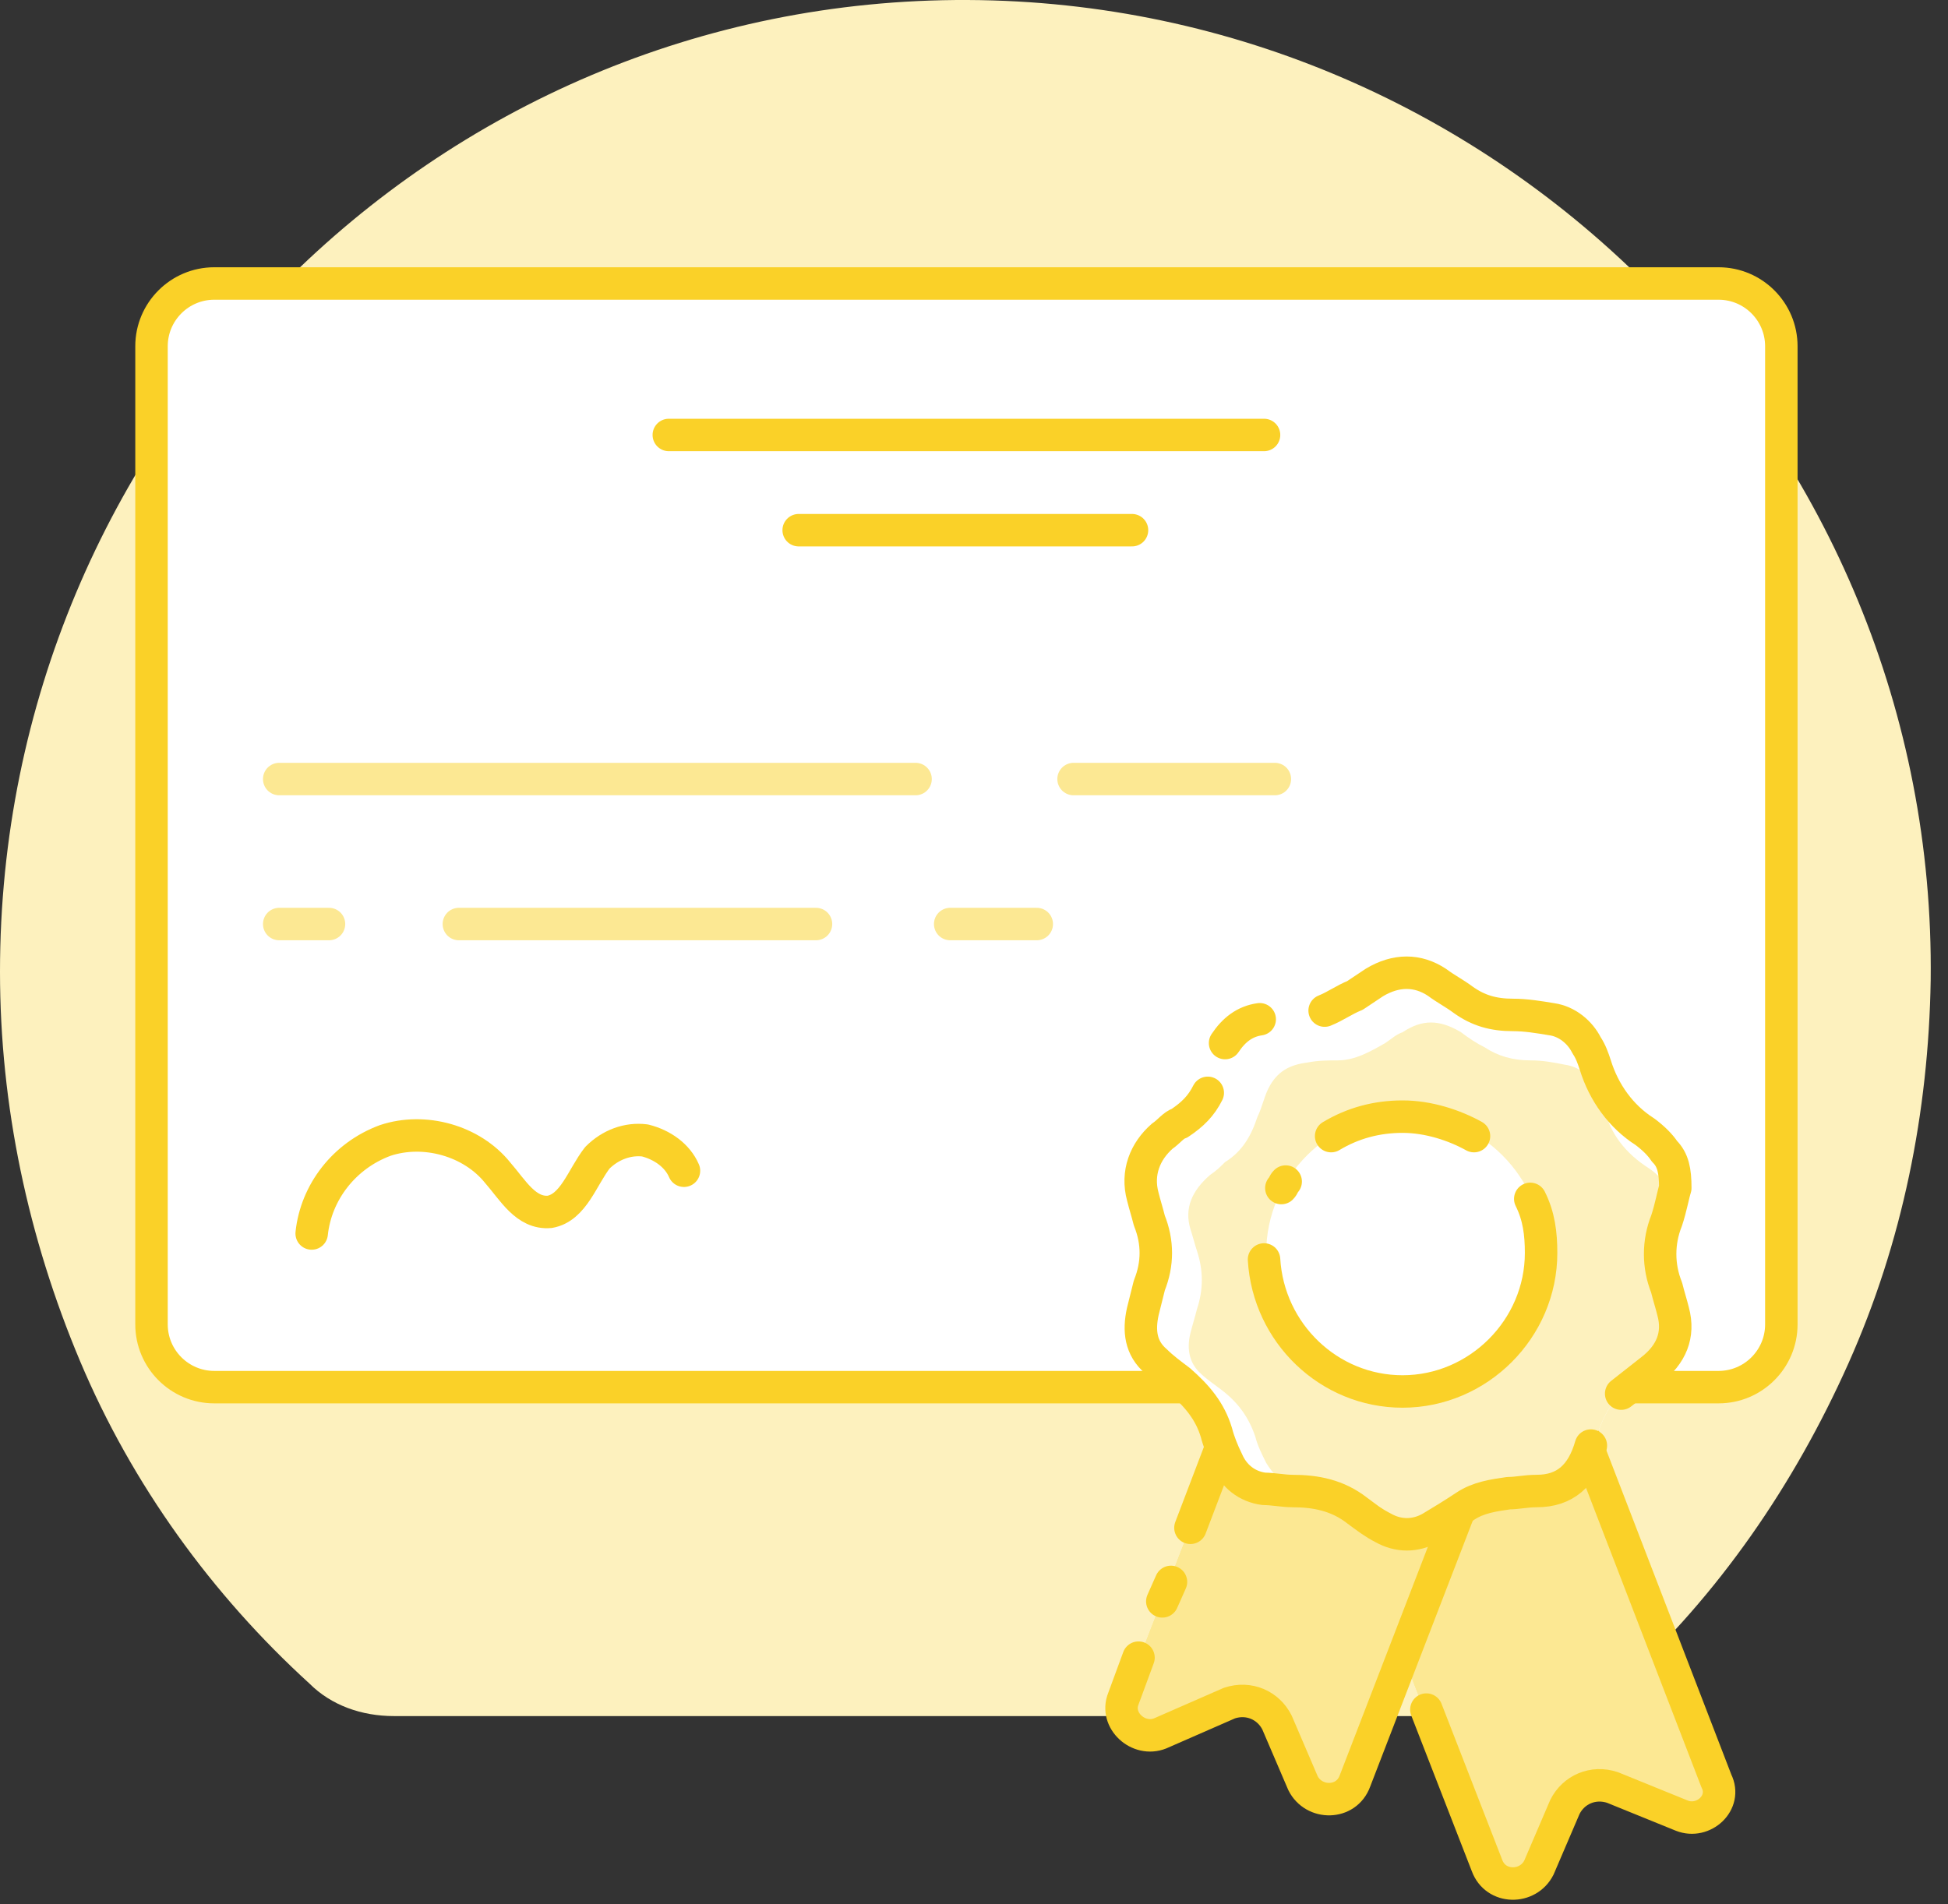
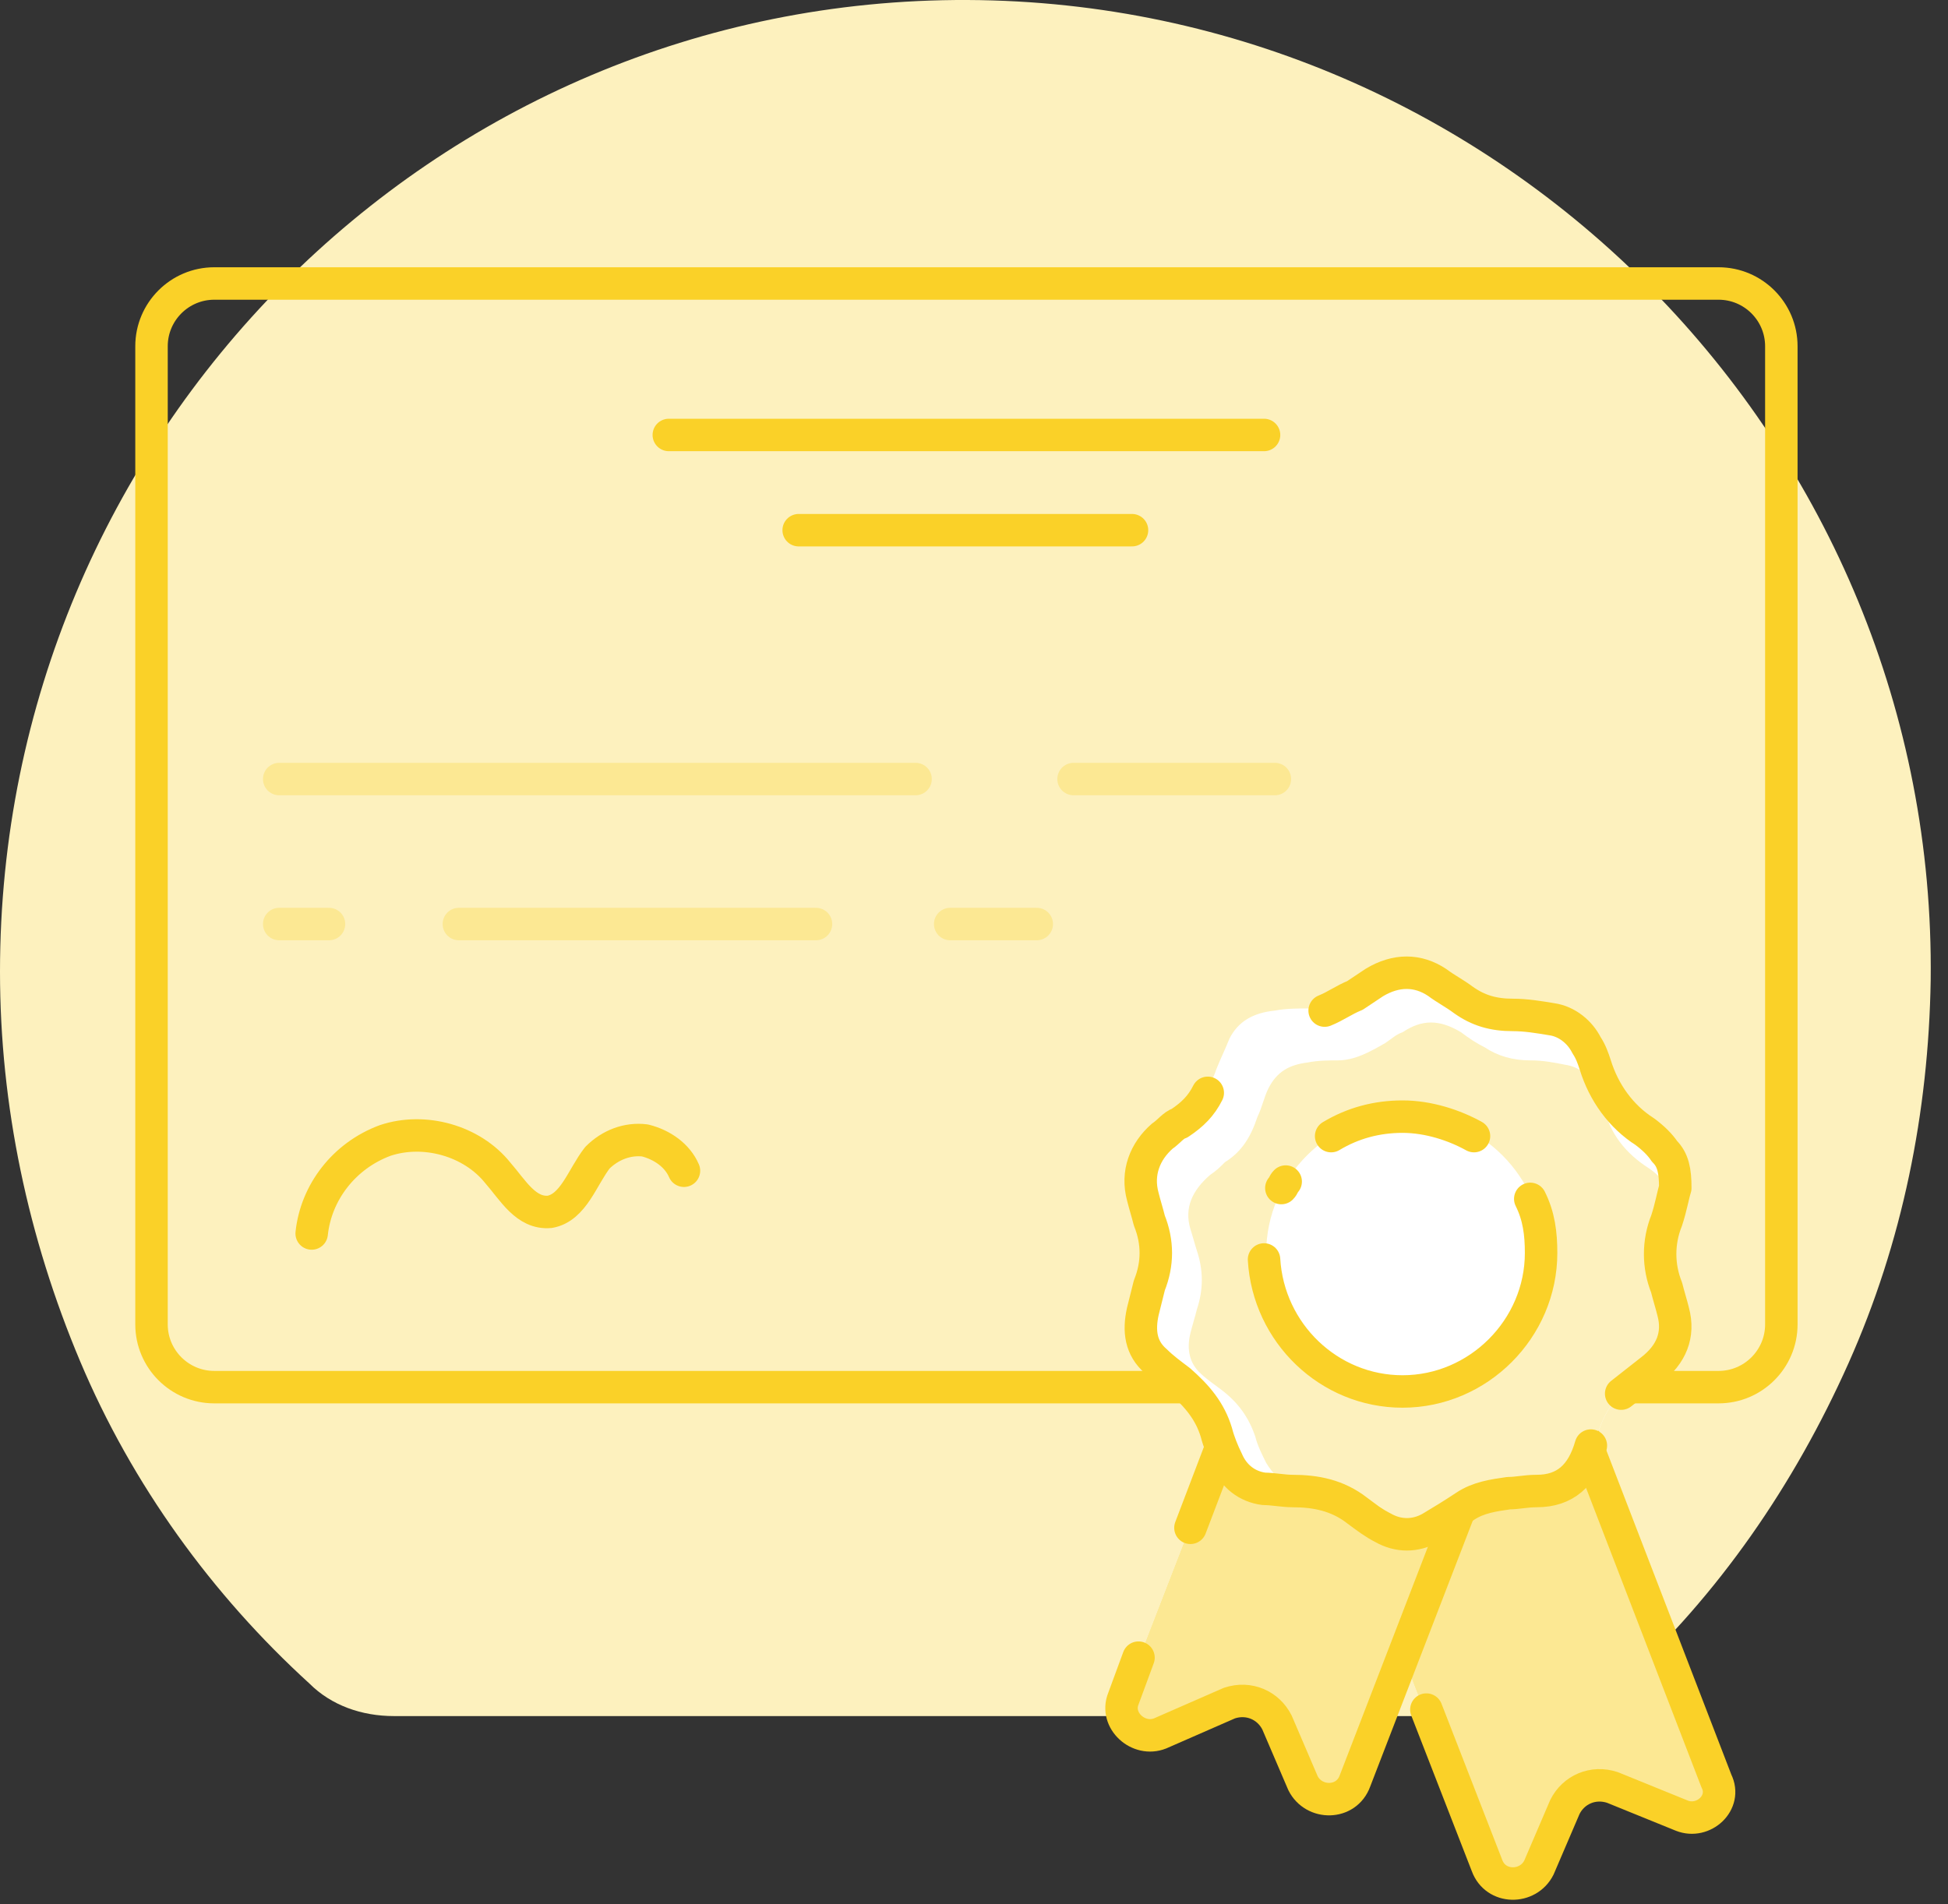
<svg xmlns="http://www.w3.org/2000/svg" id="Capa_1" x="0px" y="0px" viewBox="0 0 90 88" style="enable-background:new 0 0 90 88;" xml:space="preserve">
  <rect x="0" y="0" width="90" height="88" fill="#333333" stroke="none" />
  <style type="text/css">	.st0{fill:#FDF1BE;}	.st1{fill:#FFFFFF;}	.st2{fill:#FCE893;}	.st3{fill:none;stroke:#FAD128;stroke-width:1.5;stroke-linecap:round;stroke-linejoin:round;}	.st4{fill:none;stroke:#FCE893;stroke-width:1.5;stroke-linecap:round;stroke-linejoin:round;}</style>
  <path class="st0" d="M18.2,79.3H71c1.5,0,2.9-0.5,3.9-1.5c4.5-4.1,8-9.2,10.5-14.8c2.5-5.6,3.7-11.6,3.8-17.7 C89.5,20.5,69.4,0.1,44.7,0C20-0.1,0,20.1,0,44.9c0,6.2,1.3,12.3,3.7,18s6.1,10.8,10.6,14.9C15.3,78.8,16.7,79.3,18.2,79.3 L18.2,79.3z" />
  <path class="st1" d="M60.2,82.4l-1.2-2.8c-0.4-0.8-1.3-1.2-2.2-0.9l-3.2,1.4c-1,0.4-2.1-0.6-1.7-1.6l5.5-14.2l10.6,4.1l-5.4,14 C62.2,83.4,60.7,83.4,60.2,82.4z" />
  <path class="st1" d="M71,86.3l1.2-2.8c0.4-0.8,1.3-1.2,2.2-0.9l3.2,1.3c1,0.4,2.1-0.6,1.6-1.6l-8.4-21.8l-10.6,4.1l8.4,21.7 C69.1,87.2,70.6,87.3,71,86.3z" />
  <path class="st2" d="M60.2,82.4l-1.2-2.8c-0.4-0.8-1.3-1.2-2.2-0.9l-3.2,1.4c-1,0.4-2.1-0.6-1.7-1.6l5.5-14.2l10.6,4.1l-5.4,14 C62.2,83.4,60.7,83.4,60.2,82.4z" />
  <path class="st2" d="M71,86.3l1.2-2.8c0.4-0.8,1.3-1.2,2.2-0.9l3.2,1.3c1,0.4,2.1-0.6,1.6-1.6l-8.4-21.8l-10.6,4.1l8.4,21.7 C69.1,87.2,70.6,87.3,71,86.3z" />
  <path class="st3" d="M55,70.6l2.4-6.3L68,68.3l-5.4,14c-0.4,1.1-1.9,1.1-2.4,0.1l-1.2-2.8c-0.4-0.8-1.3-1.2-2.2-0.9l-3.2,1.4 c-1,0.4-2.1-0.6-1.7-1.6l0.7-1.9" />
-   <path class="st3" d="M53.7,74l0.4-0.9" />
  <path class="st3" d="M65.9,79l2.8,7.2c0.4,1.1,1.9,1.1,2.4,0.1l1.2-2.8c0.4-0.8,1.3-1.2,2.2-0.9l3.2,1.3c1,0.4,2.1-0.6,1.6-1.6 l-8.4-21.8l-10.6,4.1l0.9,2.3" />
-   <path class="st1" d="M79.4,64.1H9.9c-1.6,0-2.9-1.3-2.9-2.9V16c0-1.6,1.3-2.9,2.9-2.9h69.5c1.6,0,2.9,1.3,2.9,2.9v45.2 C82.3,62.8,81,64.1,79.4,64.1z" />
  <path class="st3" d="M79.4,64.1H9.9c-1.6,0-2.9-1.3-2.9-2.9V16c0-1.6,1.3-2.9,2.9-2.9h69.5c1.6,0,2.9,1.3,2.9,2.9v45.2 C82.3,62.8,81,64.1,79.4,64.1z" />
  <path class="st3" d="M30.9,20.1h27.5" />
  <path class="st3" d="M36.9,24.5h15.4" />
  <path class="st4" d="M49.6,36h9.3" />
  <path class="st4" d="M12.9,36h29.4" />
  <path class="st4" d="M43.9,42.7h4" />
  <path class="st4" d="M21.2,42.7h16.5" />
  <path class="st4" d="M12.9,42.7h2.3" />
  <path class="st3" d="M14.4,57c0.2-1.9,1.5-3.6,3.4-4.3c1.8-0.6,4,0,5.2,1.5c0.7,0.8,1.3,1.9,2.4,1.8c1.1-0.2,1.5-1.6,2.2-2.5 c0.6-0.6,1.4-0.9,2.2-0.8c0.8,0.2,1.5,0.7,1.8,1.4" />
  <path class="st1" d="M77.3,61.7c-0.1,0.6-0.5,1.1-1,1.5c-0.4,0.3-0.7,0.6-1.1,0.9c-0.6,0.5-1,1.1-1.3,1.9c-0.2,0.4-0.3,0.8-0.5,1.2 c-0.4,1.1-1.2,1.6-2.4,1.6c-0.5,0-0.9,0.1-1.3,0.1c-0.7,0.1-1.4,0.2-2,0.6c-0.6,0.4-1.1,0.7-1.6,1c-0.2,0.1-0.4,0.2-0.5,0.2 c-0.6,0.2-1.1,0.1-1.7-0.2c-0.4-0.2-0.8-0.5-1.2-0.8c-0.5-0.4-1-0.6-1.6-0.8c-0.4-0.1-0.9-0.2-1.3-0.2h-0.1c-0.4,0-0.9-0.1-1.3-0.1 c-0.8-0.1-1.4-0.6-1.7-1.3c-0.2-0.4-0.4-0.9-0.5-1.3c-0.3-1-0.9-1.8-1.7-2.4c-0.4-0.3-0.8-0.6-1.1-0.9c-0.7-0.6-0.8-1.4-0.6-2.3 c0.1-0.4,0.2-0.8,0.3-1.2c0.4-1,0.4-2,0-3c-0.1-0.4-0.2-0.7-0.3-1.1c-0.3-1.1,0.1-2.1,0.9-2.8c0.3-0.2,0.5-0.5,0.8-0.6 c0.8-0.6,1.4-1.4,1.7-2.3c0.2-0.5,0.4-0.9,0.6-1.4c0.4-0.8,1.1-1.2,2.1-1.3c0.5-0.1,1.1-0.1,1.6-0.1c0.9,0,1.7-0.4,2.4-0.9 c0.3-0.2,0.6-0.4,0.9-0.6c1-0.6,2-0.6,2.9,0c0.4,0.3,0.8,0.5,1.2,0.8c0.7,0.5,1.4,0.7,2.3,0.7c0.6,0,1.2,0.1,1.8,0.2 c0.7,0.1,1.3,0.6,1.6,1.2c0.2,0.3,0.3,0.6,0.4,0.9c0.4,1.3,1.2,2.4,2.3,3.1c0.4,0.3,0.7,0.6,0.9,0.9c0.4,0.4,0.5,0.9,0.5,1.7 c-0.1,0.1-0.1,0.3-0.1,0.5c-0.1,0.3-0.2,0.6-0.3,1c-0.3,0.8-0.3,1.6-0.2,2.4c0.1,0.3,0.1,0.5,0.2,0.7c0.1,0.4,0.2,0.7,0.3,1.1 C77.3,60.9,77.3,61.4,77.3,61.7z" />
  <path class="st0" d="M77.3,61.7c-0.1,0.6-0.5,1.1-1,1.5c-0.4,0.3-0.7,0.6-1.1,0.9c-0.6,0.5-1,1.1-1.3,1.9c-0.2,0.4-0.3,0.8-0.5,1.2 c-0.4,1.1-1.2,1.6-2.4,1.6c-0.5,0-0.9,0.1-1.3,0.1c-0.7,0.1-1.4,0.2-2,0.6c-0.6,0.4-1.1,0.7-1.6,1c-0.2,0.1-0.4,0.2-0.5,0.2 c-0.2-0.1-0.3-0.1-0.5-0.2c-0.4-0.2-0.8-0.4-1.1-0.7c-0.8-0.6-1.7-0.9-2.7-0.9c-0.1,0-0.2,0-0.2,0c-0.3,0-0.6-0.1-1-0.1 c-0.2,0-0.3-0.1-0.4-0.1c-0.5-0.2-0.9-0.6-1.2-1.1c-0.2-0.4-0.4-0.8-0.5-1.2c-0.3-0.9-0.8-1.6-1.6-2.2c-0.4-0.3-0.7-0.5-1-0.8 C55,63,54.8,62.4,55,61.6c0.1-0.4,0.2-0.7,0.3-1.1c0.3-0.9,0.3-1.8,0-2.7c-0.1-0.3-0.2-0.7-0.3-1c-0.3-1,0.1-1.8,0.9-2.5 c0.3-0.2,0.5-0.4,0.7-0.6c0.8-0.5,1.2-1.2,1.5-2.1c0.2-0.4,0.3-0.9,0.5-1.3c0.4-0.8,1-1.1,1.8-1.2c0.5-0.1,1-0.1,1.4-0.1 c0.8,0,1.5-0.4,2.2-0.8c0.3-0.2,0.5-0.4,0.8-0.5c0.9-0.6,1.7-0.6,2.7,0c0.4,0.3,0.7,0.5,1.1,0.7c0.6,0.4,1.3,0.6,2.1,0.6 c0.6,0,1.1,0.1,1.6,0.2c0.7,0.1,1.1,0.5,1.4,1.1c0.2,0.3,0.3,0.6,0.4,0.9c0.3,1.2,1,2.1,2.1,2.8c0.3,0.2,0.6,0.5,0.8,0.8 c0.2,0.2,0.3,0.4,0.4,0.6c-0.1,0.3-0.2,0.6-0.3,1c-0.3,0.8-0.3,1.6-0.2,2.4c-0.1,0.6,0,1.2,0.2,1.7c0.1,0.3,0.2,0.7,0.3,1 C77.2,61.6,77.2,61.7,77.3,61.7z" />
-   <path class="st3" d="M56.6,48.2c0.4-0.6,0.9-1,1.6-1.1" />
  <path class="st3" d="M73.5,66.8c-0.4,1.4-1.2,2.1-2.5,2.1c-0.5,0-0.9,0.1-1.3,0.1c-0.7,0.1-1.4,0.2-2,0.6c-0.6,0.4-1.1,0.7-1.6,1 c-0.7,0.4-1.5,0.4-2.2,0c-0.4-0.2-0.8-0.5-1.2-0.8c-0.9-0.7-1.9-0.9-3-0.9c-0.4,0-0.9-0.1-1.3-0.1c-0.8-0.1-1.4-0.6-1.7-1.3 c-0.2-0.4-0.4-0.9-0.5-1.3c-0.3-1-0.9-1.7-1.7-2.4c-0.4-0.3-0.8-0.6-1.1-0.9c-0.7-0.6-0.8-1.4-0.6-2.3c0.1-0.4,0.2-0.8,0.3-1.2 c0.4-1,0.4-2,0-3c-0.1-0.4-0.2-0.7-0.3-1.1c-0.3-1.1,0.1-2.1,0.9-2.8c0.3-0.2,0.5-0.5,0.8-0.6c0.6-0.4,1-0.8,1.3-1.4" />
  <path class="st3" d="M61.2,46.7c0.5-0.2,0.9-0.5,1.4-0.7c0.3-0.2,0.6-0.4,0.9-0.6c1-0.6,2-0.6,2.9,0c0.4,0.3,0.8,0.5,1.2,0.8 c0.7,0.5,1.4,0.7,2.3,0.7c0.6,0,1.2,0.1,1.8,0.2c0.7,0.1,1.3,0.6,1.6,1.2c0.2,0.3,0.3,0.6,0.4,0.9c0.4,1.3,1.2,2.4,2.3,3.1 c0.4,0.3,0.7,0.6,0.9,0.9c0.4,0.4,0.5,0.9,0.5,1.7c-0.1,0.3-0.2,0.9-0.4,1.5c-0.4,1-0.4,2.1,0,3.1c0.1,0.4,0.2,0.7,0.3,1.1 c0.3,1.1-0.1,2-1,2.7c-0.5,0.4-0.9,0.7-1.4,1.1" />
  <path class="st1" d="M64.9,64.3c3.5,0,6.4-2.9,6.4-6.4s-2.9-6.4-6.4-6.4s-6.4,2.9-6.4,6.4S61.4,64.3,64.9,64.3z" />
  <path class="st3" d="M59.2,54.9c0.1-0.1,0.1-0.2,0.2-0.3" />
  <path class="st3" d="M70.7,55.4c0.4,0.8,0.5,1.6,0.5,2.5c0,3.5-2.9,6.4-6.4,6.4c-3.4,0-6.2-2.7-6.4-6.1" />
  <path class="st3" d="M61.5,52.5c1-0.6,2.1-0.9,3.3-0.9c1.2,0,2.4,0.4,3.3,0.9" />
</svg>